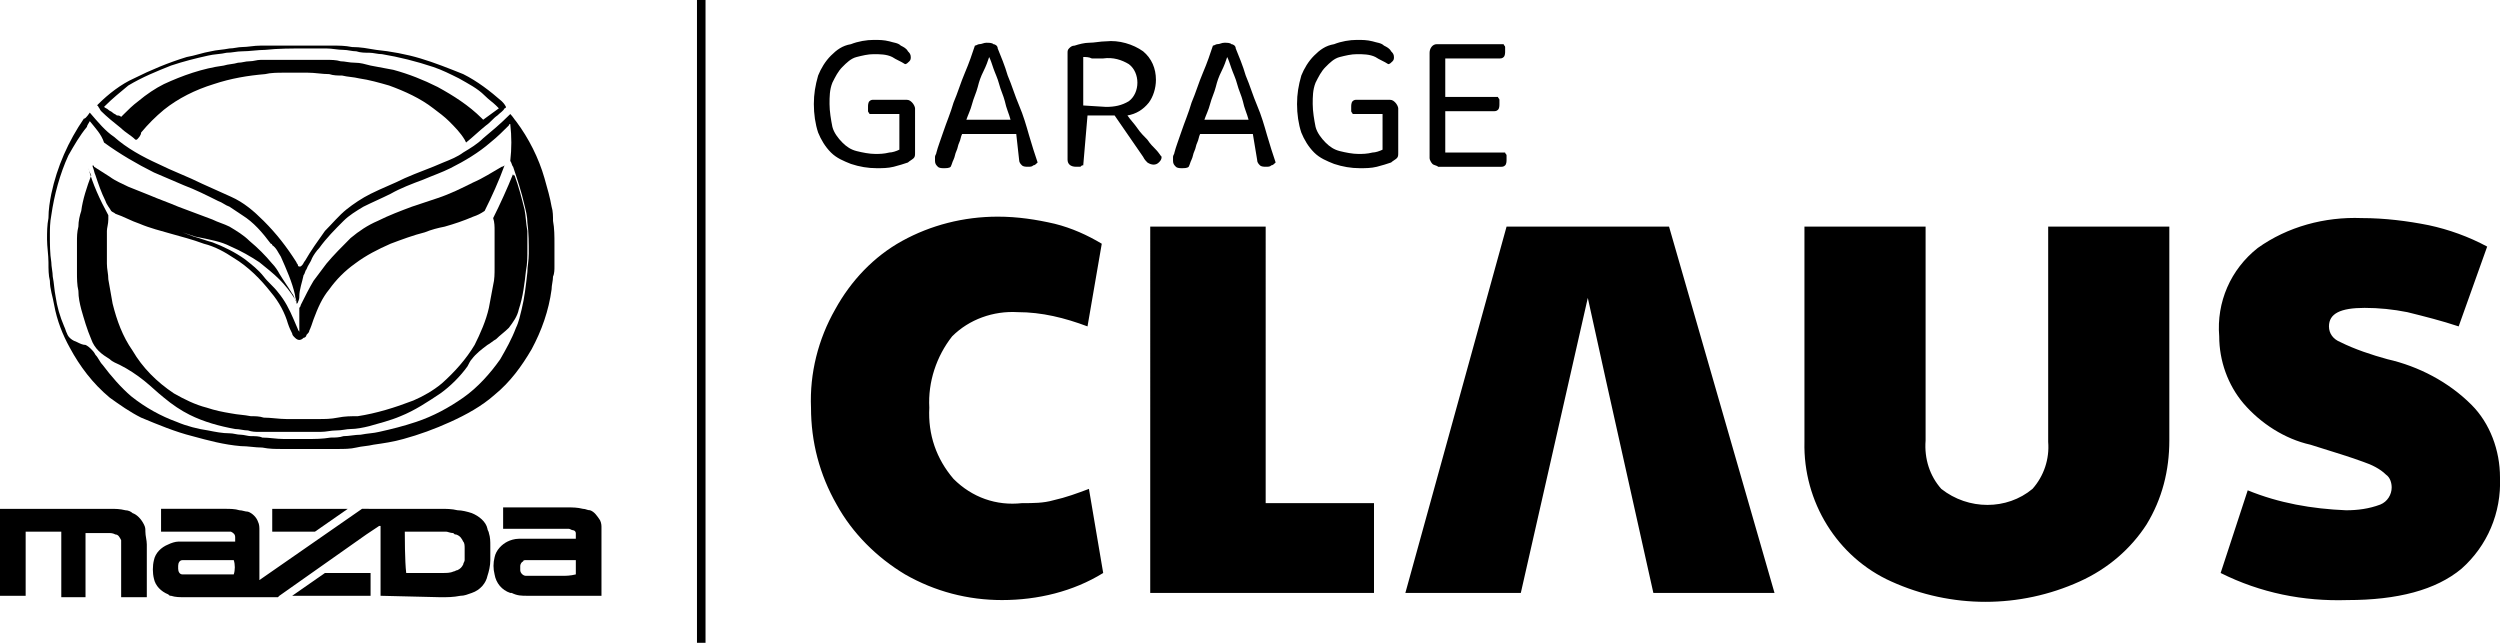
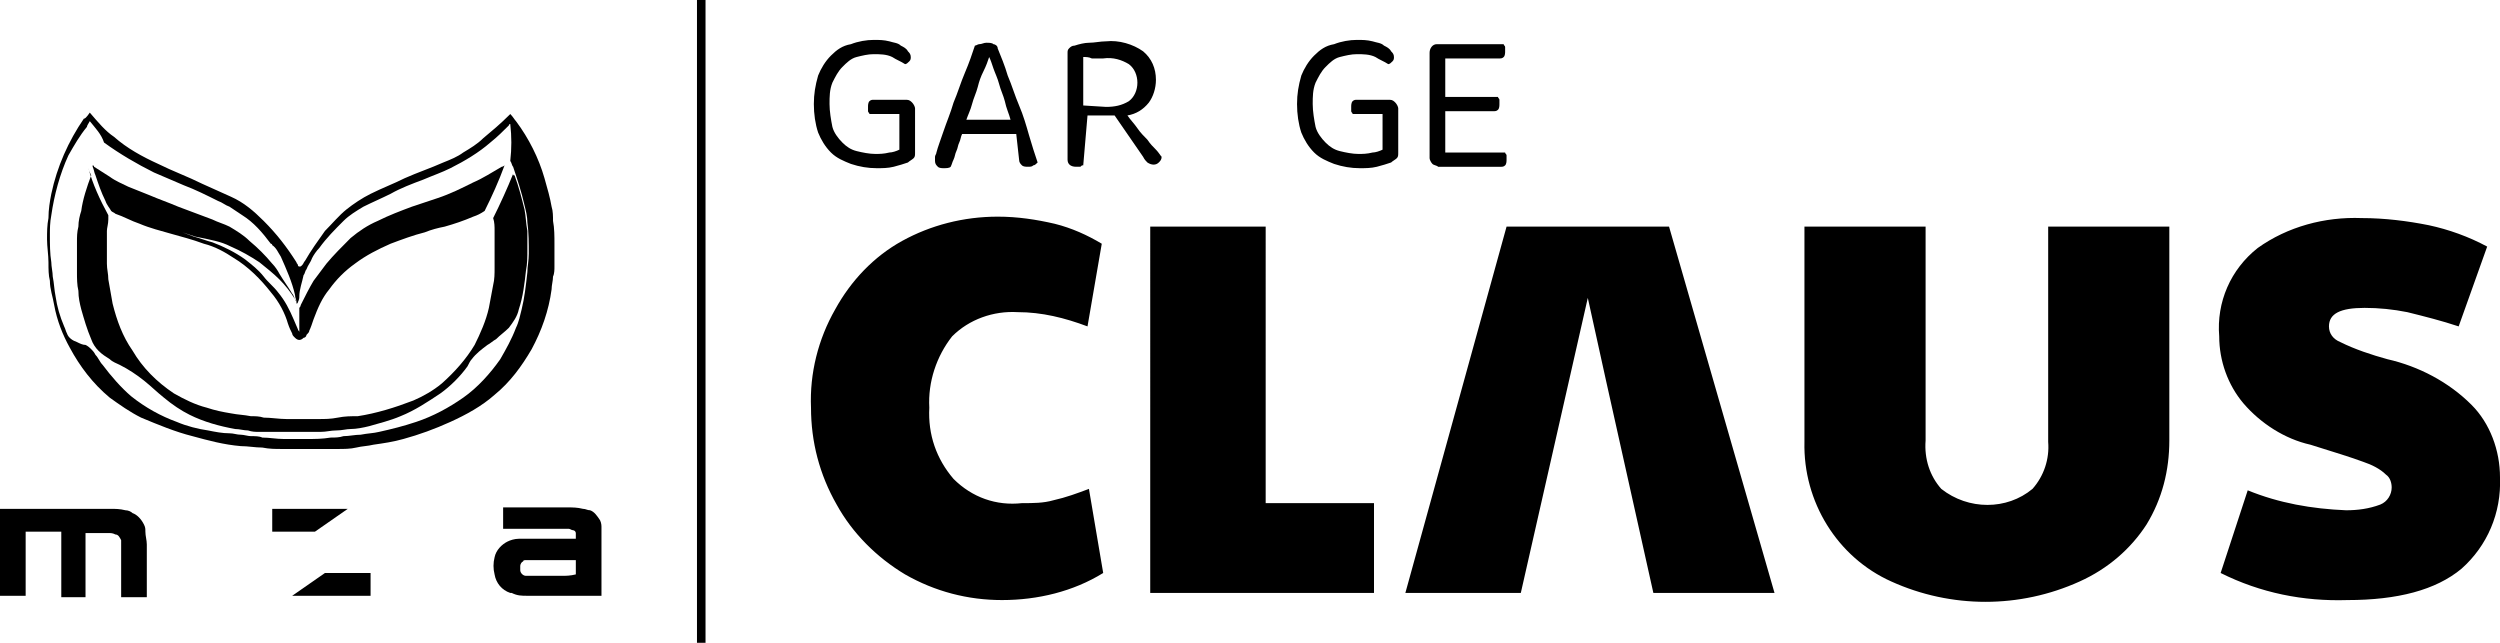
<svg xmlns="http://www.w3.org/2000/svg" id="Layer_1" x="0px" y="0px" viewBox="0 0 175.4 45.1" style="enable-background:new 0 0 175.4 45.1;" xml:space="preserve">
  <g id="Group_180" transform="translate(0 0)">
    <g id="Group_179" transform="translate(0 0)">
      <g>
        <g>
          <g id="Group_178">
            <path id="Path_924" d="M172.5,22.9l2-5.6c-1.3-0.7-2.7-1.2-4.1-1.5c-1.5-0.3-3.1-0.5-4.7-0.5c-2.6-0.1-5.2,0.6-7.3,2.1      c-1.9,1.5-2.9,3.8-2.7,6.2c0,1.7,0.6,3.4,1.7,4.7c1.2,1.4,2.9,2.5,4.7,2.9c1.6,0.5,2.9,0.9,3.7,1.2c0.6,0.2,1.2,0.5,1.6,0.9      c0.3,0.2,0.4,0.6,0.4,0.9c0,0.5-0.3,1-0.8,1.2c-0.8,0.3-1.6,0.4-2.4,0.4c-2.4-0.1-4.7-0.5-6.9-1.4l-1.9,5.8      c2.8,1.4,5.8,2,8.9,1.9c3.5,0,6.2-0.7,8-2.2c1.8-1.6,2.8-3.9,2.7-6.4c0-1.9-0.7-3.8-2-5.1c-1.6-1.6-3.7-2.7-5.9-3.2      c-1.1-0.3-2.3-0.7-3.3-1.2c-0.5-0.2-0.8-0.6-0.8-1.1c0-0.9,0.8-1.3,2.5-1.3c1,0,2,0.1,3,0.3C170.1,22.2,171.3,22.5,172.5,22.9       M150.6,36.8c1.1-1.8,1.6-3.8,1.6-5.9v-15h-8.5V31c0.1,1.2-0.3,2.4-1.1,3.3c-1.8,1.5-4.5,1.5-6.4,0c-0.8-0.9-1.2-2.1-1.1-3.4      v-15h-8.5V31c-0.1,4.2,2.3,8.1,6.1,9.8c4.2,1.9,9,1.9,13.2,0C147.9,39.9,149.5,38.5,150.6,36.8 M116,41.6h8.5l-7.4-25.7h-11.4      l-7.1,25.7h8.1l4.7-20.7V21v-0.1l1.3,5.9L116,41.6z M80.7,41.6h15.7v-6.3h-7.6V15.9h-8.1L80.7,41.6L80.7,41.6z M66.9,33.6      c-1.2-1.4-1.8-3.1-1.7-5c-0.1-1.8,0.5-3.6,1.6-5c1.2-1.2,2.9-1.8,4.6-1.7c1.7,0,3.3,0.4,4.9,1l1-5.8c-1-0.6-2.1-1.1-3.3-1.4      c-1.3-0.3-2.6-0.5-4-0.5c-2.4,0-4.7,0.6-6.7,1.7s-3.6,2.8-4.7,4.8c-1.2,2.1-1.8,4.5-1.7,6.9c0,2.4,0.6,4.7,1.8,6.8      c1.1,2,2.8,3.7,4.8,4.9c2.1,1.2,4.4,1.8,6.8,1.8c2.5,0,5-0.6,7.1-1.9l-1-5.9c-0.8,0.3-1.6,0.6-2.5,0.8      c-0.7,0.2-1.4,0.2-2.2,0.2C69.9,35.5,68.2,34.9,66.9,33.6" />
            <path id="Path_925" d="M64.2,10.7c0,0.2,0,0.3-0.1,0.4c-0.1,0.1-0.3,0.2-0.4,0.3c-0.3,0.1-0.6,0.2-1,0.3s-0.8,0.1-1.2,0.1      c-0.6,0-1.2-0.1-1.8-0.3c-0.5-0.2-1-0.4-1.4-0.8c-0.4-0.4-0.7-0.9-0.9-1.4c-0.2-0.6-0.3-1.3-0.3-2s0.1-1.3,0.3-2      c0.2-0.5,0.5-1,0.9-1.4s0.8-0.7,1.4-0.8c0.5-0.2,1.1-0.3,1.6-0.3c0.4,0,0.7,0,1.1,0.1C62.7,3,63,3,63.2,3.2      c0.2,0.1,0.4,0.2,0.5,0.4c0.1,0.1,0.2,0.2,0.2,0.4c0,0.1,0,0.2-0.1,0.3c-0.1,0.1-0.2,0.2-0.3,0.2c-0.3-0.2-0.6-0.3-0.9-0.5      c-0.4-0.2-0.9-0.2-1.3-0.2S60.5,3.9,60.1,4c-0.4,0.1-0.7,0.4-1,0.7c-0.3,0.3-0.5,0.7-0.7,1.1c-0.2,0.5-0.2,1-0.2,1.5      s0.1,1.1,0.2,1.6c0.1,0.4,0.4,0.8,0.7,1.1c0.3,0.3,0.6,0.5,1,0.6s0.9,0.2,1.3,0.2c0.3,0,0.6,0,1-0.1c0.2,0,0.5-0.1,0.7-0.2V8      H61c0-0.1-0.1-0.1-0.1-0.2s0-0.2,0-0.3c0-0.1,0-0.3,0.1-0.4S61.2,7,61.3,7h2.3c0.2,0,0.3,0.1,0.4,0.2s0.2,0.3,0.2,0.4V10.7z" />
            <path id="Path_926" d="M71.3,9.4h-3.8c-0.1,0.2-0.1,0.4-0.2,0.6s-0.1,0.4-0.2,0.6S67,11,66.9,11.2s-0.1,0.3-0.2,0.5      c-0.1,0.1-0.3,0.1-0.5,0.1c-0.1,0-0.3,0-0.4-0.1s-0.2-0.2-0.2-0.4c0-0.1,0-0.2,0-0.3s0.1-0.2,0.1-0.3c0.1-0.4,0.3-0.9,0.5-1.5      s0.5-1.3,0.7-2c0.3-0.7,0.5-1.4,0.8-2.1s0.5-1.3,0.7-1.9c0.1,0,0.2-0.1,0.3-0.1C68.9,3.1,69,3,69.2,3s0.4,0,0.5,0.1      c0.1,0,0.3,0.1,0.3,0.3c0.2,0.5,0.5,1.2,0.7,1.9C71,6,71.2,6.7,71.5,7.4s0.5,1.4,0.7,2.1s0.4,1.3,0.6,1.9      c-0.1,0.1-0.2,0.2-0.3,0.2c-0.1,0.1-0.2,0.1-0.4,0.1c-0.1,0-0.3,0-0.4-0.1s-0.2-0.2-0.2-0.4L71.3,9.4z M69.4,4      c-0.1,0.3-0.2,0.6-0.4,1s-0.3,0.7-0.4,1.1s-0.3,0.8-0.4,1.2s-0.3,0.8-0.4,1.1h3.1c-0.1-0.4-0.3-0.8-0.4-1.3      c-0.1-0.4-0.3-0.8-0.4-1.2c-0.1-0.4-0.3-0.8-0.4-1.1C69.6,4.5,69.5,4.2,69.4,4L69.4,4z" />
            <path id="Path_927" d="M76,11.6c-0.1,0-0.1,0-0.2,0.1c-0.1,0-0.2,0-0.3,0c-0.4,0-0.6-0.2-0.6-0.5V3.7c0-0.1,0-0.2,0.1-0.3      s0.2-0.2,0.4-0.2c0.3-0.1,0.7-0.2,1-0.2c0.4,0,0.8-0.1,1.2-0.1c0.9-0.1,1.9,0.2,2.6,0.7c0.6,0.5,0.9,1.2,0.9,2      c0,0.6-0.2,1.2-0.5,1.6c-0.4,0.5-0.9,0.8-1.5,0.9c0.2,0.3,0.5,0.6,0.7,0.9c0.2,0.3,0.5,0.6,0.7,0.8c0.2,0.3,0.4,0.5,0.6,0.7      c0.2,0.2,0.3,0.4,0.4,0.5c0,0.2-0.1,0.3-0.2,0.4c-0.2,0.2-0.5,0.2-0.8,0c-0.1-0.1-0.2-0.2-0.3-0.4l-2-2.9h-1.9L76,11.6z       M77.6,7.5c0.6,0,1.1-0.1,1.6-0.4c0.4-0.3,0.6-0.8,0.6-1.3s-0.2-1-0.6-1.3c-0.5-0.3-1.1-0.5-1.8-0.4c-0.3,0-0.5,0-0.8,0      C76.4,4,76.2,4,76,4v3.4L77.6,7.5z" />
-             <path id="Path_928" d="M87.9,9.4h-3.7C84.1,9.6,84.1,9.8,84,10s-0.1,0.4-0.2,0.6s-0.1,0.4-0.2,0.6s-0.1,0.3-0.2,0.5      c-0.1,0.1-0.3,0.1-0.5,0.1c-0.1,0-0.3,0-0.4-0.1c-0.1-0.1-0.2-0.2-0.2-0.4c0-0.1,0-0.2,0-0.3s0.1-0.2,0.1-0.3      c0.1-0.4,0.3-0.9,0.5-1.5s0.5-1.3,0.7-2c0.3-0.7,0.5-1.4,0.8-2.1s0.5-1.3,0.7-1.9c0.1,0,0.2-0.1,0.3-0.1c0.2,0,0.3-0.1,0.5-0.1      s0.4,0,0.5,0.1c0.1,0,0.3,0.1,0.3,0.3c0.2,0.5,0.5,1.2,0.7,1.9c0.3,0.7,0.5,1.4,0.8,2.1s0.5,1.4,0.7,2.1s0.4,1.3,0.6,1.9      c-0.1,0.1-0.2,0.2-0.3,0.2c-0.1,0.1-0.2,0.1-0.4,0.1c-0.1,0-0.3,0-0.4-0.1c-0.1-0.1-0.2-0.2-0.2-0.4L87.9,9.4z M86.1,4      c-0.1,0.3-0.2,0.6-0.4,1s-0.3,0.7-0.4,1.1S85,6.9,84.9,7.3c-0.1,0.4-0.3,0.8-0.4,1.1h3.1c-0.1-0.4-0.3-0.8-0.4-1.3      c-0.1-0.4-0.3-0.8-0.4-1.2c-0.1-0.4-0.3-0.8-0.4-1.1C86.3,4.5,86.2,4.2,86.1,4L86.1,4z" />
            <path id="Path_929" d="M98.1,10.7c0,0.2,0,0.3-0.1,0.4c-0.1,0.1-0.3,0.2-0.4,0.3c-0.3,0.1-0.6,0.2-1,0.3s-0.8,0.1-1.2,0.1      c-0.6,0-1.2-0.1-1.8-0.3c-0.5-0.2-1-0.4-1.4-0.8c-0.4-0.4-0.7-0.9-0.9-1.4C91.1,8.7,91,8,91,7.3s0.1-1.3,0.3-2      c0.2-0.5,0.5-1,0.9-1.4s0.8-0.7,1.4-0.8c0.5-0.2,1.1-0.3,1.6-0.3c0.4,0,0.7,0,1.1,0.1C96.6,3,96.9,3,97.1,3.2      c0.2,0.1,0.4,0.2,0.5,0.4c0.1,0.1,0.2,0.2,0.2,0.4c0,0.1,0,0.2-0.1,0.3c-0.1,0.1-0.2,0.2-0.3,0.2c-0.3-0.2-0.6-0.3-0.9-0.5      c-0.4-0.2-0.9-0.2-1.3-0.2c-0.4,0-0.8,0.1-1.2,0.2c-0.4,0.1-0.7,0.4-1,0.7c-0.3,0.3-0.5,0.7-0.7,1.1c-0.2,0.5-0.2,1-0.2,1.5      s0.1,1.1,0.2,1.6c0.1,0.4,0.4,0.8,0.7,1.1s0.6,0.5,1,0.6s0.9,0.2,1.3,0.2c0.3,0,0.6,0,1-0.1c0.2,0,0.5-0.1,0.7-0.2V8h-2.1      c0-0.1-0.1-0.1-0.1-0.2s0-0.2,0-0.3c0-0.1,0-0.3,0.1-0.4S95.1,7,95.2,7h2.3c0.2,0,0.3,0.1,0.4,0.2c0.1,0.1,0.2,0.3,0.2,0.4      V10.7z" />
            <path id="Path_930" d="M100.5,11.5c-0.1-0.1-0.2-0.3-0.2-0.4V3.7c0-0.3,0.2-0.6,0.5-0.6h0.1h4.6c0,0.1,0.1,0.1,0.1,0.2      c0,0.1,0,0.2,0,0.3s0,0.3-0.1,0.4c-0.1,0.1-0.2,0.1-0.3,0.1h-3.8v2.7h3.7c0,0.1,0.1,0.1,0.1,0.2s0,0.2,0,0.3      c0,0.1,0,0.3-0.1,0.4s-0.2,0.1-0.3,0.1h-3.4v2.9h4.2c0,0.1,0.1,0.1,0.1,0.2c0,0.1,0,0.2,0,0.3s0,0.3-0.1,0.4      c-0.1,0.1-0.2,0.1-0.3,0.1h-4.4C100.8,11.6,100.6,11.6,100.5,11.5" />
            <rect id="Rectangle_402" x="48.9" width="0.6" height="45.1" />
            <path id="Path_931" d="M6.3,7.9L6.3,7.9C6.9,8.6,7.4,9.2,8,9.6c0.9,0.8,2,1.4,3.1,1.9c1,0.5,2.1,0.9,3.1,1.4      c0.7,0.3,1.3,0.6,2,0.9c0.9,0.4,1.6,1,2.3,1.7c0.9,0.9,1.6,1.8,2.3,2.9c0,0.1,0.1,0.1,0.1,0.2s0.1,0.1,0.1,0.1      c0.1,0,0.1,0,0.2-0.1s0.1-0.2,0.2-0.3c0.4-0.7,0.9-1.4,1.4-2.1c0.5-0.5,1-1.1,1.5-1.5s1.1-0.8,1.7-1.1c0.8-0.4,1.6-0.7,2.4-1.1      c0.9-0.4,1.8-0.7,2.7-1.1c0.5-0.2,1-0.4,1.4-0.7c0.5-0.3,1-0.6,1.4-1c0.6-0.5,1.2-1,1.8-1.6L35.8,8c0.2,0.2,0.3,0.4,0.4,0.5      c0.9,1.2,1.6,2.6,2,4c0.2,0.7,0.4,1.4,0.5,2c0.1,0.3,0.1,0.7,0.1,1c0.1,0.5,0.1,1.1,0.1,1.6c0,0.3,0,0.7,0,1c0,0.2,0,0.4,0,0.6      s0,0.5-0.1,0.7c0,0.3-0.1,0.6-0.1,0.9c-0.2,1.5-0.7,2.9-1.4,4.2c-0.7,1.2-1.5,2.3-2.6,3.2c-0.9,0.8-2,1.4-3.1,1.9      s-2.2,0.9-3.3,1.2c-0.7,0.2-1.4,0.3-2.1,0.4c-0.4,0.1-0.8,0.1-1.2,0.2c-0.4,0.1-0.9,0.1-1.3,0.1c-0.2,0-0.4,0-0.6,0      c-0.4,0-0.8,0-1.2,0c-0.7,0-1.4,0-2.1,0c-0.5,0-0.9,0-1.4-0.1c-0.5,0-1-0.1-1.5-0.1c-1.2-0.1-2.3-0.4-3.4-0.7      c-1.2-0.3-2.4-0.8-3.6-1.3c-0.8-0.4-1.5-0.9-2.2-1.4c-1.2-1-2.1-2.2-2.8-3.5c-0.5-0.9-0.9-1.9-1.1-3c-0.1-0.6-0.3-1.1-0.3-1.7      c-0.1-0.4-0.1-0.8-0.1-1.3s-0.1-1.1-0.1-1.6s0-1,0.1-1.5c0-0.6,0.1-1.2,0.2-1.7C4,11.7,4.8,9.9,5.9,8.3      C5.9,8.4,6.1,8.2,6.3,7.9C6.3,8,6.3,8,6.3,7.9 M6.3,8.5L6.3,8.5C6.2,8.7,6.1,8.8,6.1,8.9c-0.5,0.6-0.9,1.3-1.3,2      c-0.6,1.3-1,2.8-1.2,4.2c-0.1,0.5-0.1,1-0.1,1.4c0,0.6,0,1.3,0.1,1.9c0,0.3,0.1,0.7,0.1,1c0.1,0.5,0.1,0.9,0.2,1.4      c0.1,0.7,0.3,1.4,0.6,2.1c0.1,0.2,0.1,0.3,0.2,0.5c0.1,0.3,0.4,0.5,0.7,0.6c0.2,0.1,0.4,0.2,0.6,0.2c0.2,0.1,0.3,0.2,0.4,0.3      c0.1,0.1,0.2,0.2,0.3,0.4c0.2,0.2,0.3,0.5,0.5,0.7c0.6,0.8,1.3,1.6,2,2.2c1,0.8,2.1,1.4,3.2,1.8c0.7,0.3,1.5,0.5,2.2,0.6      c0.5,0.1,1,0.2,1.5,0.2c0.3,0,0.5,0.1,0.8,0.1c0.2,0,0.5,0.1,0.7,0.1c0.3,0,0.6,0,0.8,0.1c0.5,0,1,0.1,1.5,0.1      c0.1,0,0.2,0,0.3,0c0.4,0,0.9,0,1.3,0c0.6,0,1.1,0,1.7-0.1c0.3,0,0.6,0,0.9-0.1c0.4,0,0.8-0.1,1.2-0.1c0.5-0.1,0.9-0.1,1.3-0.2      c0.9-0.2,1.7-0.4,2.6-0.7c1.2-0.4,2.3-1,3.3-1.7c1-0.7,1.9-1.7,2.6-2.7c0.4-0.7,0.8-1.4,1.1-2.2c0.2-0.4,0.3-0.9,0.4-1.3      c0.2-0.8,0.3-1.7,0.4-2.6c0-0.4,0.1-0.8,0.1-1.3c0-0.7,0-1.5-0.1-2.2c0-0.4-0.1-0.8-0.2-1.2c-0.2-0.9-0.5-1.8-0.8-2.7      c-0.1-0.1-0.1-0.3-0.2-0.4c0.1-0.9,0.1-1.7,0-2.6c-0.1,0-0.1,0.1-0.1,0.1c-0.4,0.4-0.8,0.8-1.3,1.2c-0.8,0.7-1.8,1.3-2.8,1.8      c-0.6,0.3-1.2,0.5-1.9,0.8c-0.8,0.3-1.6,0.6-2.3,1c-0.6,0.3-1.3,0.6-1.9,0.9c-0.5,0.3-1,0.6-1.4,1c-0.6,0.6-1.2,1.2-1.7,1.9      c-0.2,0.2-0.4,0.5-0.5,0.7c-0.1,0.3-0.3,0.5-0.4,0.8c-0.1,0.1-0.1,0.3-0.2,0.4c-0.1,0.5-0.3,1-0.3,1.5c0,0.1,0,0.2-0.1,0.4      c0,0,0,0.1-0.1,0.1c0,0,0,0,0-0.1c0-0.2-0.1-0.3-0.1-0.5c-0.2-0.9-0.6-1.8-1-2.7c-0.2-0.3-0.3-0.6-0.6-0.8c0,0,0-0.1-0.1-0.1      c-0.6-0.8-1.2-1.5-2-2c-0.3-0.2-0.6-0.4-0.9-0.6c-0.3-0.1-0.5-0.3-0.8-0.4c-0.8-0.4-1.6-0.8-2.4-1.1c-0.7-0.3-1.4-0.6-2.1-0.9      c-1.2-0.6-2.4-1.3-3.5-2.1C7.1,9.4,6.7,9,6.3,8.5C6.4,8.5,6.3,8.5,6.3,8.5" />
-             <path id="Path_932" d="M26.7,41.8c0-0.2,0-0.4,0-0.6s0-0.4,0-0.6v-3.7h-0.1l-0.9,0.6l-6.1,4.3l-0.1,0.1H13c-0.4,0-0.7,0-1-0.1      c-0.1,0-0.1,0-0.2-0.1c-0.5-0.2-0.9-0.6-1-1.1c-0.1-0.4-0.1-0.9,0-1.3c0.1-0.5,0.5-0.9,1-1.1c0.2-0.1,0.5-0.2,0.7-0.2      c0.3,0,0.5,0,0.8,0c0.1,0,0.1,0,0.2,0h2.8c0,0,0.1,0,0.2,0c0-0.1,0-0.2,0-0.3c0-0.2-0.1-0.3-0.3-0.4l0,0c-0.1,0-0.2,0-0.4,0      c-1.4,0-2.7,0-4.1,0c-0.1,0-0.2,0-0.3,0h-0.1c0-0.1,0-0.2,0-0.4c0-0.1,0-0.2,0-0.4v-0.4c0-0.1,0-0.2,0-0.4h0.1      c0.2,0,0.4,0,0.6,0h1.6h2.2c0.3,0,0.7,0,1,0.1c0.2,0,0.4,0.1,0.6,0.1c0.3,0.1,0.6,0.4,0.7,0.7c0.1,0.2,0.1,0.4,0.1,0.6      c0,0.3,0,0.6,0,0.9c0,0.8,0,1.6,0,2.4c0,0.1,0,0.1,0,0.2l0,0l0,0l0,0l7.2-5H26c1,0,2,0,3,0c0.6,0,1.3,0,1.9,0      c0.4,0,0.8,0,1.2,0.1c0.3,0,0.7,0.1,1,0.2c0.5,0.2,1,0.6,1.1,1.1c0,0.1,0.1,0.2,0.1,0.3c0.1,0.3,0.1,0.6,0.1,0.9      c0,0.3,0,0.7,0,1c0,0.4-0.1,0.8-0.2,1.1c-0.1,0.5-0.5,1-1.1,1.2c-0.3,0.1-0.5,0.2-0.8,0.2c-0.5,0.1-0.9,0.1-1.4,0.1L26.7,41.8      L26.7,41.8z M28.5,40.2c0.1,0,0.1,0,0.2,0H30c0.4,0,0.7,0,1.1,0c0.2,0,0.5,0,0.7-0.1c0.1,0,0.2-0.1,0.3-0.1      c0.2-0.1,0.3-0.2,0.4-0.4c0-0.1,0.1-0.2,0.1-0.3c0-0.3,0-0.5,0-0.8c0-0.2,0-0.4-0.1-0.5c-0.1-0.2-0.2-0.4-0.5-0.5      c-0.1,0-0.1,0-0.2-0.1c-0.2,0-0.4-0.1-0.5-0.1c-0.3,0-0.5,0-0.8,0c-0.4,0-0.8,0-1.2,0c-0.3,0-0.5,0-0.8,0h-0.1      C28.4,37.5,28.4,39.4,28.5,40.2C28.5,40.1,28.5,40.2,28.5,40.2 M16.4,39.3h-0.2h-2.4c-0.3,0-0.5,0-0.8,0c-0.1,0-0.2,0-0.2,0      c-0.2,0-0.3,0.2-0.3,0.4c0,0.1,0,0.1,0,0.2c0,0.2,0.1,0.4,0.3,0.4c0.1,0,0.2,0,0.3,0h3c0.1,0,0.1,0,0.2,0h0.1      C16.5,40,16.5,39.6,16.4,39.3" />
-             <path id="Path_933" d="M32.7,10l-0.1-0.2c-0.3-0.5-0.7-0.9-1.1-1.3c-0.3-0.3-0.7-0.6-1.1-0.9c-0.9-0.7-2-1.2-3.1-1.6      c-0.7-0.2-1.4-0.4-2.1-0.5c-0.4-0.1-0.8-0.1-1.2-0.2c-0.3,0-0.6,0-0.9-0.1c-0.5,0-1-0.1-1.5-0.1c-0.6,0-1.1,0-1.7,0      c-0.4,0-0.9,0-1.3,0.1c-1.2,0.1-2.4,0.3-3.6,0.7c-1.3,0.4-2.5,1-3.5,1.8c-0.6,0.5-1.1,1-1.6,1.6c0,0.2-0.2,0.4-0.3,0.5H9.5      C9.2,9.5,8.8,9.3,8.5,9C8,8.6,7.5,8.2,7.1,7.8C7,7.7,7,7.6,6.9,7.5c0,0,0-0.1-0.1-0.1l0.1-0.1c0.7-0.7,1.6-1.4,2.5-1.8      c1.2-0.6,2.4-1.1,3.7-1.5c0.6-0.1,1.1-0.3,1.7-0.4c0.4-0.1,0.8-0.1,1.3-0.2c0.3,0,0.6-0.1,0.9-0.1c0.4,0,0.8-0.1,1.3-0.1      c0.2,0,0.5,0,0.7,0c0.8,0,1.7,0,2.5,0c0.6,0,1.2,0,1.8,0c0.5,0,0.9,0,1.4,0.1c0.6,0,1.1,0.1,1.7,0.2c1,0.1,2.1,0.3,3.1,0.6      s2,0.7,3,1.1c1,0.5,1.9,1.2,2.7,1.9c0.1,0.1,0.2,0.2,0.3,0.4c0,0.1-0.1,0.1-0.1,0.1c-0.1,0.2-0.3,0.3-0.5,0.5      c-0.3,0.2-0.5,0.5-0.8,0.7C33.6,9.2,33.2,9.6,32.7,10C32.7,9.9,32.7,10,32.7,10 M35,7.6c-0.1-0.1-0.1-0.1-0.2-0.2      C34.6,7.2,34.3,7,34,6.7c-0.5-0.5-1.1-0.8-1.8-1.2c-0.6-0.3-1.2-0.6-1.8-0.8C29.2,4.3,28,4,26.8,3.8c-0.3,0-0.6-0.1-0.9-0.1      s-0.6,0-0.9-0.1c-0.3,0-0.6-0.1-0.9-0.1c-0.4,0-0.8-0.1-1.2-0.1c-0.5,0-1,0-1.5,0c-0.9,0-1.9,0-2.8,0.1c-0.5,0-1.1,0.1-1.6,0.1      c-0.4,0-0.7,0.1-1.1,0.1c-0.4,0.1-0.9,0.1-1.3,0.2c-0.9,0.2-1.7,0.4-2.6,0.7C11,5,10,5.4,9,6C8.4,6.5,7.9,6.9,7.4,7.4L7.3,7.5      c0.1,0.1,0.2,0.1,0.3,0.2s0.2,0.1,0.3,0.2S8.1,8,8.2,8.1c0.1,0,0.2,0,0.3,0.1C8.6,8.1,8.6,8.1,8.7,8c0.3-0.3,0.6-0.6,1-0.9      c0.6-0.5,1.2-0.9,1.8-1.2c1.3-0.6,2.7-1.1,4.2-1.3c0.3-0.1,0.7-0.1,1-0.2c0.3,0,0.5-0.1,0.8-0.1s0.5-0.1,0.8-0.1      c0.5,0,0.9,0,1.4,0s1,0,1.6,0s1,0,1.6,0c0.3,0,0.7,0,1,0.1c0.3,0,0.6,0.1,1,0.1s0.7,0.1,1.1,0.2c0.5,0.1,1.1,0.2,1.6,0.3      c1.1,0.3,2.1,0.7,3.1,1.2c1.1,0.6,2.2,1.3,3.1,2.2l0.1,0.1L35,7.6" />
            <path id="Path_934" d="M4.3,37.3C4.3,37.3,4.2,37.3,4.3,37.3H1.8v0.1c0,0.1,0,0.1,0,0.2v4c0,0.1,0,0.1,0,0.2H1.7H0.1H0v-0.1      v-0.1v-5.7c0-0.1,0-0.1,0-0.2c0.1,0,0.1,0,0.2,0c0.4,0,0.8,0,1.1,0c0.6,0,1.2,0,1.9,0c1.5,0,3,0,4.5,0c0.4,0,0.7,0,1.1,0.1      c0.2,0,0.4,0.1,0.5,0.2c0.3,0.1,0.6,0.4,0.8,0.8c0.1,0.2,0.1,0.3,0.1,0.5c0,0.3,0.1,0.6,0.1,0.9v3.5c0,0,0,0.1,0,0.2h-0.1H8.6      H8.5c0-0.1,0-0.1,0-0.2c0-1.1,0-2.2,0-3.3c0-0.1,0-0.2,0-0.4v-0.1c-0.1-0.2-0.2-0.4-0.4-0.4c-0.2-0.1-0.3-0.1-0.5-0.1      c-0.5,0-1,0-1.5,0c0,0,0,0-0.1,0v0.1v0.1c0,1.4,0,2.7,0,4.1c0,0.1,0,0.1,0,0.2c0,0,0,0-0.1,0H4.3v-0.1v-0.1V37.3z" />
            <path id="Path_935" d="M42.2,41.8c-0.1,0-0.1,0-0.2,0h-5c-0.4,0-0.7,0-1.1-0.2h-0.1c-0.6-0.2-1-0.7-1.1-1.3      c-0.1-0.4-0.1-0.8,0-1.2c0.1-0.5,0.5-0.9,0.9-1.1c0.2-0.1,0.5-0.2,0.8-0.2c0.2,0,0.4,0,0.7,0c1,0,2.1,0,3.1,0      c0.1,0,0.1,0,0.2,0c0-0.1,0-0.3,0-0.4c0-0.1-0.1-0.2-0.2-0.2c-0.1,0-0.2-0.1-0.3-0.1s-0.1,0-0.2,0h-3.9h-0.4h-0.1      c0-0.2,0-0.3,0-0.5s0-0.3,0-0.5v-0.5h0.1c0.1,0,0.3,0,0.4,0c0.6,0,1.2,0,1.8,0c0.7,0,1.5,0,2.2,0c0.4,0,0.7,0,1.1,0.1      c0.2,0,0.3,0.1,0.5,0.1c0.3,0.1,0.5,0.4,0.7,0.7c0.1,0.2,0.1,0.4,0.1,0.5c0,0.3,0,0.5,0,0.8c0,1.3,0,2.6,0,3.9      C42.2,41.7,42.2,41.8,42.2,41.8 M40.4,40.3c0-0.1,0-0.2,0-0.3s0-0.2,0-0.4c0-0.1,0-0.2,0-0.3c-0.1,0-0.1,0-0.2,0h-1.6h-1.5      c-0.1,0-0.1,0-0.2,0c-0.1,0-0.2,0-0.2,0.1c-0.1,0-0.2,0.2-0.2,0.3s0,0.2,0,0.3c0,0.2,0.2,0.4,0.4,0.4c0.1,0,0.2,0,0.3,0      c0.7,0,1.5,0,2.2,0C39.7,40.4,40,40.4,40.4,40.3C40.3,40.3,40.4,40.3,40.4,40.3" />
            <path id="Path_936" d="M20.5,41.8l2.3-1.6h3.1c0,0,0,0,0.1,0l0,0c0,0.5,0,1,0,1.6h-0.1h-0.1H20.5L20.5,41.8" />
            <path id="Path_937" d="M19.1,37.3c0-0.2,0-1.5,0-1.6h0.1h0.5h1.8h2.8h0.1l0,0l-2.3,1.6C21.1,37.3,20.1,37.3,19.1,37.3" />
            <path id="Path_938" d="M6.2,11.8C6.5,12.9,7,14,7.6,15.1c0,0.1,0,0.2,0,0.3c0,0.3-0.1,0.6-0.1,0.8c0,0.4,0,0.8,0,1.3      c0,0.3,0,0.7,0,1c0,0.4,0.1,0.7,0.1,1.1c0.1,0.6,0.2,1.1,0.3,1.7c0.3,1.2,0.7,2.3,1.4,3.3c0.7,1.2,1.7,2.2,2.9,3      c0.7,0.4,1.5,0.8,2.3,1c0.6,0.2,1.1,0.3,1.7,0.4c0.5,0.1,0.9,0.1,1.4,0.2c0.3,0,0.6,0,0.9,0.1c0.5,0,1.1,0.1,1.6,0.1      c0.6,0,1.2,0,1.9,0c0.1,0,0.2,0,0.3,0c0.5,0,0.9,0,1.4-0.1s0.9-0.1,1.4-0.1c1.3-0.2,2.6-0.6,3.9-1.1c0.7-0.3,1.4-0.7,2-1.2      c0.9-0.8,1.7-1.7,2.3-2.7c0.4-0.8,0.8-1.7,1-2.6c0.1-0.5,0.2-1.1,0.3-1.6c0.1-0.4,0.1-0.8,0.1-1.2c0-0.4,0-0.9,0-1.3      s0-0.9,0-1.3c0-0.3,0-0.6-0.1-0.9c0.5-1,1-2.1,1.4-3.1c0,0.1,0,0.1,0.1,0.1c0.3,0.8,0.5,1.6,0.7,2.4c0.1,0.5,0.1,1,0.2,1.5      c0,0.4,0,0.9,0,1.3c0,0.5,0,1-0.1,1.5c-0.1,0.9-0.2,1.8-0.5,2.7c-0.1,0.5-0.4,0.9-0.7,1.3c-0.3,0.3-0.6,0.5-0.9,0.8      c-0.2,0.1-0.4,0.3-0.6,0.4c-0.4,0.3-0.8,0.6-1.1,1c-0.1,0.1-0.2,0.3-0.3,0.5c-0.5,0.7-1.2,1.4-1.9,1.9      c-0.9,0.6-1.8,1.2-2.8,1.6c-0.7,0.3-1.5,0.5-2.2,0.7c-0.4,0.1-0.9,0.2-1.3,0.2c-0.3,0-0.6,0.1-1,0.1s-0.7,0.1-1.1,0.1      c-0.3,0-0.5,0-0.8,0c-0.6,0-1.2,0-1.9,0c-0.3,0-0.7,0-1,0c-0.2,0-0.4,0-0.6,0c-0.3,0-0.5,0-0.8-0.1c-0.3,0-0.6-0.1-0.9-0.1      c-1.1-0.2-2.2-0.5-3.2-1c-0.6-0.3-1.2-0.7-1.8-1.2c-0.5-0.4-0.9-0.8-1.4-1.2c-0.5-0.4-1.1-0.8-1.7-1.1      c-0.2-0.1-0.5-0.2-0.7-0.4c-0.3-0.2-0.5-0.3-0.8-0.6c-0.2-0.2-0.4-0.5-0.5-0.8c-0.3-0.7-0.5-1.4-0.7-2.1      c-0.1-0.4-0.2-0.8-0.2-1.3c-0.1-0.4-0.1-0.9-0.1-1.3c0-0.5,0-0.9,0-1.4c0-0.2,0-0.5,0-0.7c0-0.4,0-0.7,0.1-1.1      c0-0.4,0.1-0.8,0.2-1.1c0.1-0.8,0.4-1.7,0.7-2.5C6.2,11.9,6.2,11.8,6.2,11.8" />
            <path id="Path_939" d="M12.8,16.3C12.8,16.3,12.9,16.3,12.8,16.3c0.3,0.1,0.5,0.2,0.8,0.3c0.4,0.1,0.9,0.3,1.3,0.4      c0.8,0.3,1.6,0.7,2.3,1.2c0.5,0.4,0.9,0.7,1.3,1.2c0.3,0.4,0.7,0.7,1,1.1c0.5,0.6,0.8,1.2,1.1,1.9c0.1,0.2,0.2,0.5,0.3,0.7      c0,0.1,0.1,0.1,0.1,0.2c0,0,0,0,0,0.1l0,0l0,0l0,0v-1.8c0.1-0.1,0.1-0.2,0.1-0.2c0.3-0.6,0.6-1.2,0.9-1.7      c0.3-0.4,0.6-0.8,0.9-1.2c0.5-0.6,1.1-1.2,1.7-1.8c0.6-0.5,1.2-0.9,1.9-1.2c0.8-0.4,1.6-0.7,2.4-1c0.6-0.2,1.2-0.4,1.8-0.6      c0.9-0.3,1.7-0.7,2.5-1.1c0.7-0.3,1.3-0.7,2-1.1c0,0,0.1,0,0.2-0.1c-0.4,1.1-0.9,2.2-1.4,3.2c-0.3,0.2-0.5,0.3-0.8,0.4      c-0.7,0.3-1.3,0.5-2,0.7c-0.5,0.1-0.9,0.2-1.4,0.4c-0.8,0.2-1.6,0.5-2.4,0.8c-0.9,0.4-1.7,0.8-2.5,1.4      c-0.7,0.5-1.3,1.1-1.8,1.8c-0.5,0.6-0.8,1.3-1.1,2.1c-0.1,0.3-0.2,0.6-0.3,0.8c0,0.1-0.1,0.2-0.2,0.3c0,0.1-0.1,0.2-0.2,0.2      c-0.2,0.2-0.4,0.2-0.6,0c0,0,0,0-0.1-0.1s-0.1-0.2-0.1-0.2c-0.1-0.2-0.2-0.4-0.3-0.7C20,22,19.6,21.2,19,20.5      c-0.7-0.9-1.6-1.8-2.6-2.4c-0.6-0.4-1.3-0.8-2.1-1c-0.8-0.3-1.6-0.5-2.3-0.7s-1.5-0.4-2.2-0.7c-0.6-0.2-1.1-0.5-1.7-0.7      c-0.1-0.1-0.2-0.1-0.3-0.2c-0.1-0.2-0.3-0.4-0.4-0.7c-0.3-0.6-0.5-1.2-0.7-1.8c-0.1-0.2-0.1-0.4-0.2-0.6v-0.1      c0.1,0,0.1,0.1,0.1,0.1l1.1,0.7c0.4,0.3,0.9,0.5,1.3,0.7c0.5,0.2,1,0.4,1.5,0.6c0.7,0.3,1.3,0.5,2,0.8c0.8,0.3,1.6,0.6,2.4,0.9      c0.4,0.2,0.8,0.3,1.2,0.5c0.5,0.3,1,0.6,1.4,1c0.6,0.5,1.1,1,1.6,1.6c0.2,0.2,0.4,0.5,0.5,0.7c0.3,0.5,0.6,0.9,0.9,1.4      c0.1,0.1,0.1,0.2,0.2,0.4c0,0,0,0.1,0.1,0.1l0,0l0,0L20.7,21c-0.3-0.5-0.7-1-1.1-1.4s-0.9-0.8-1.4-1.2c-0.6-0.4-1.3-0.8-2-1.1      c-0.4-0.2-0.7-0.3-1.1-0.4c-0.4-0.1-0.9-0.2-1.4-0.3L12.8,16.3C12.9,16.3,12.9,16.3,12.8,16.3h-0.1l0,0l0,0H12.8      C12.7,16.3,12.8,16.3,12.8,16.3" />
          </g>
        </g>
      </g>
    </g>
  </g>
</svg>